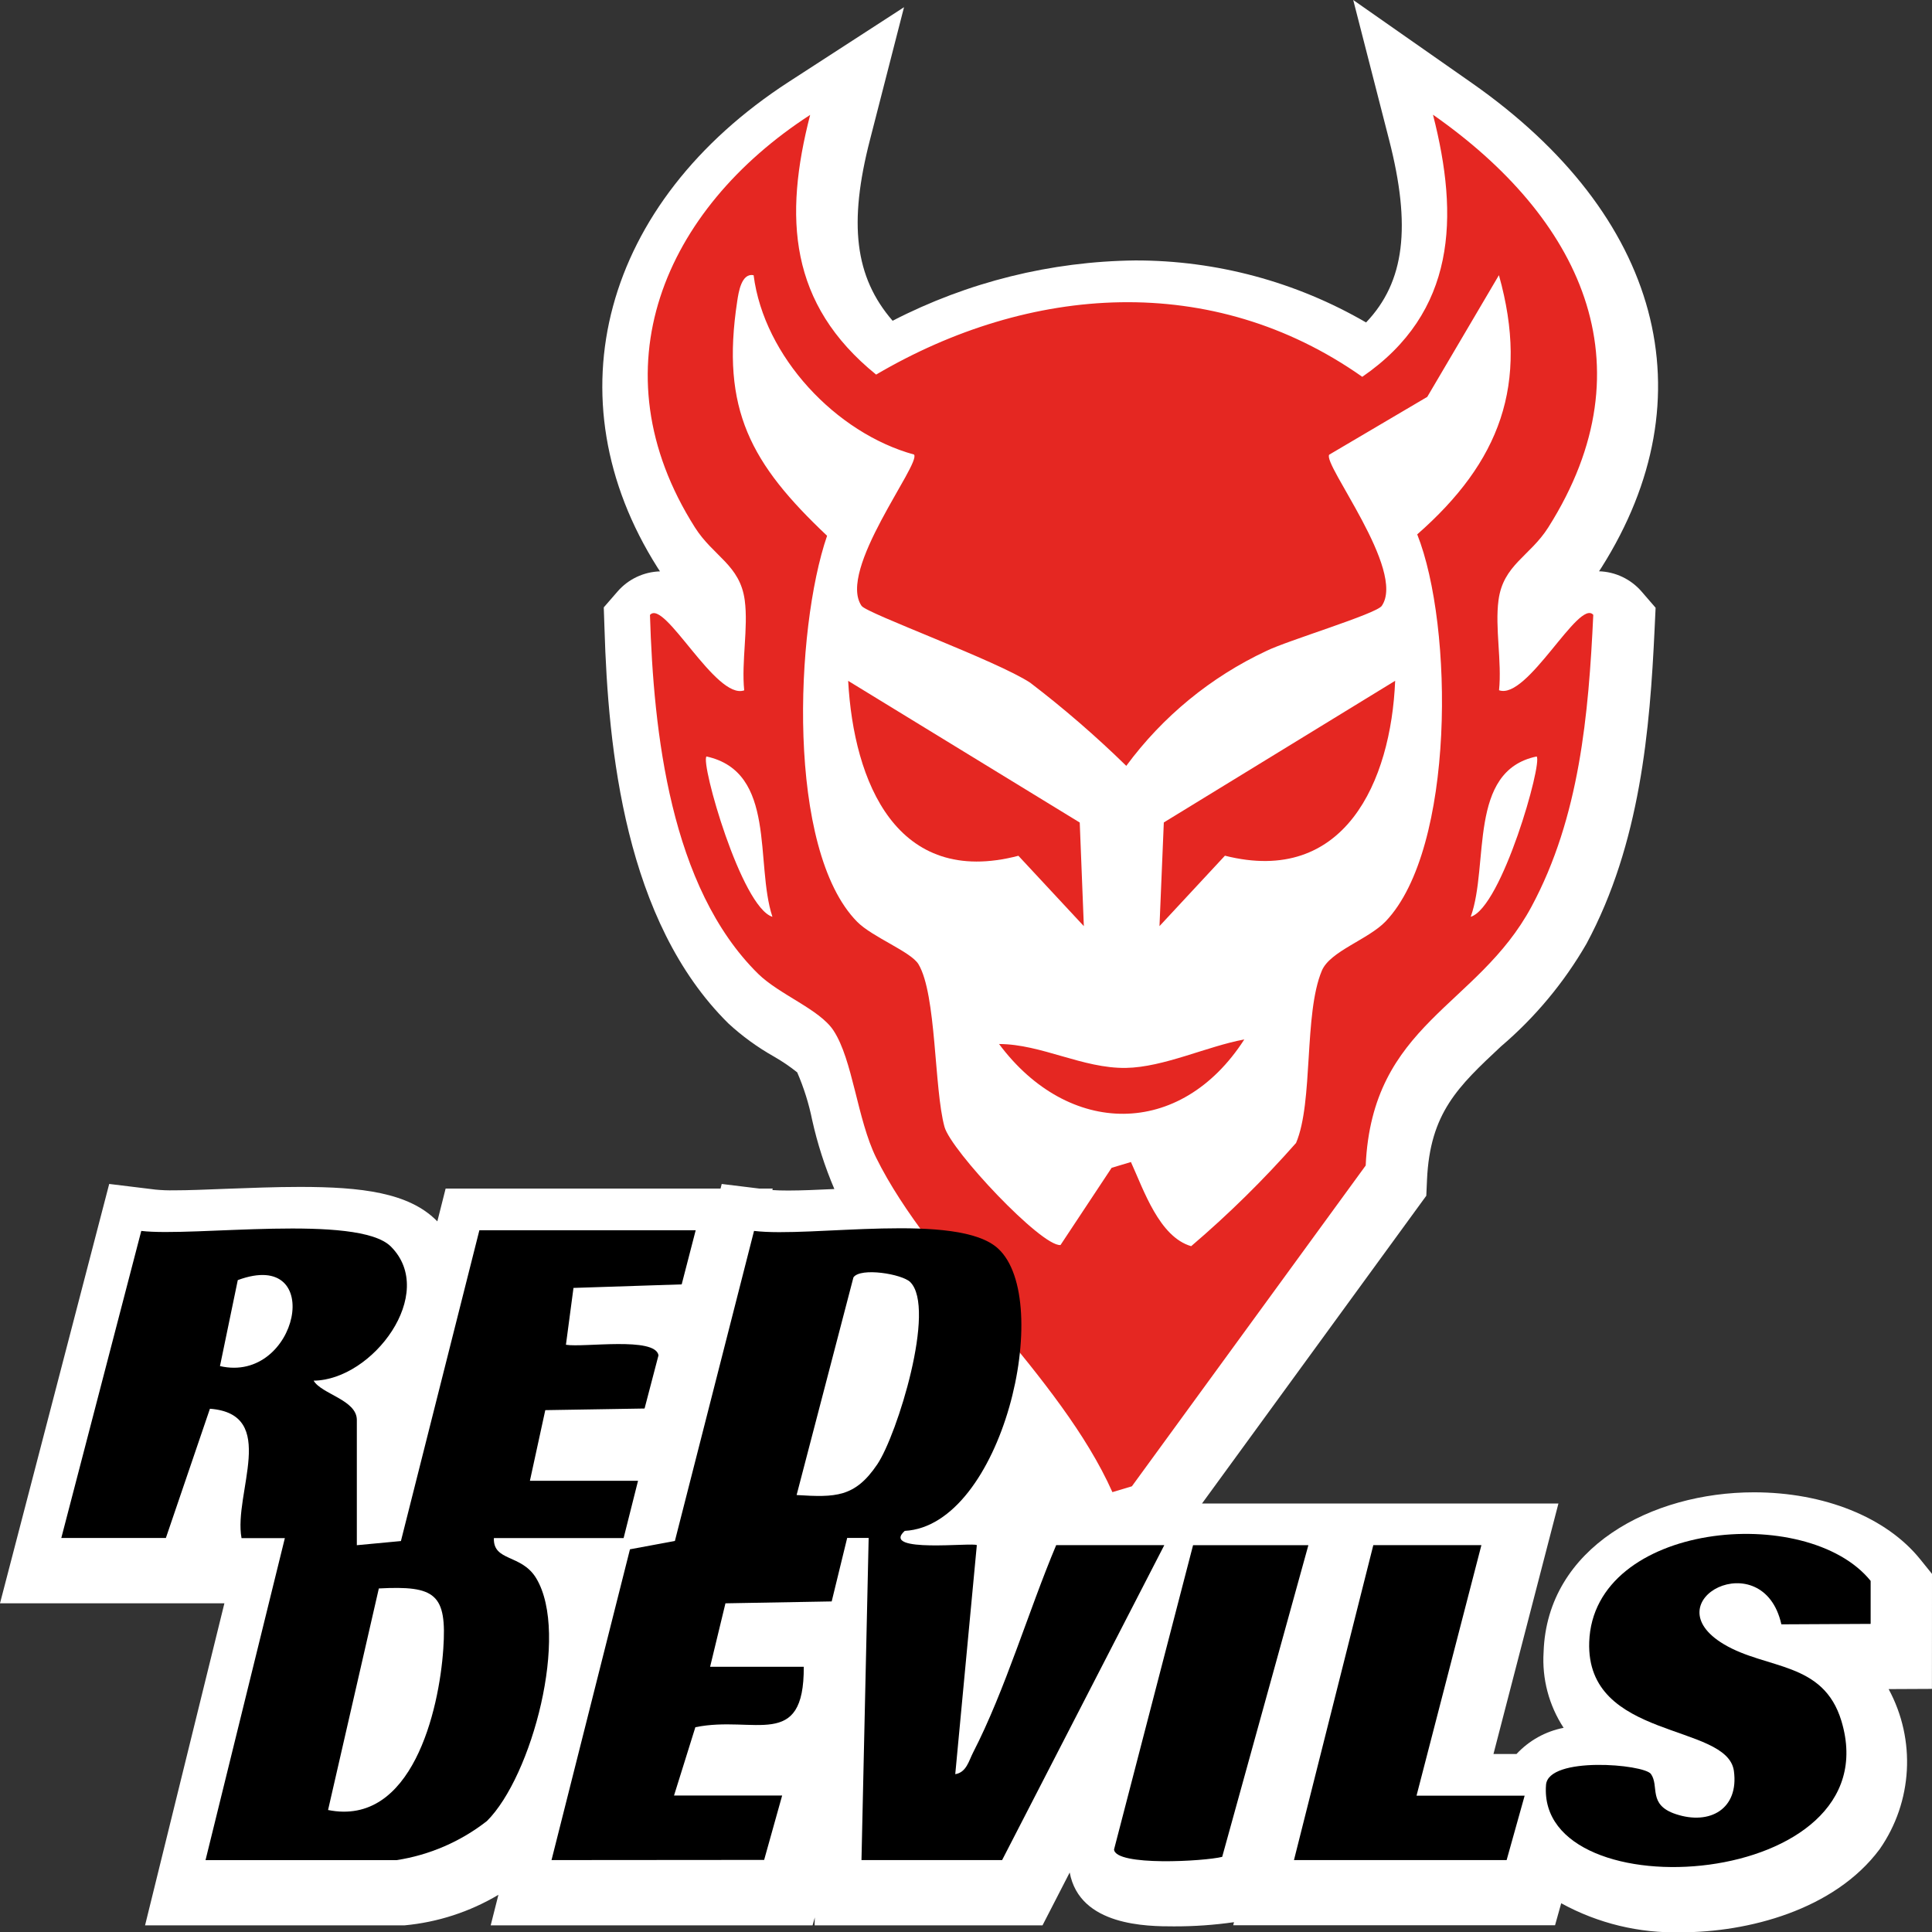
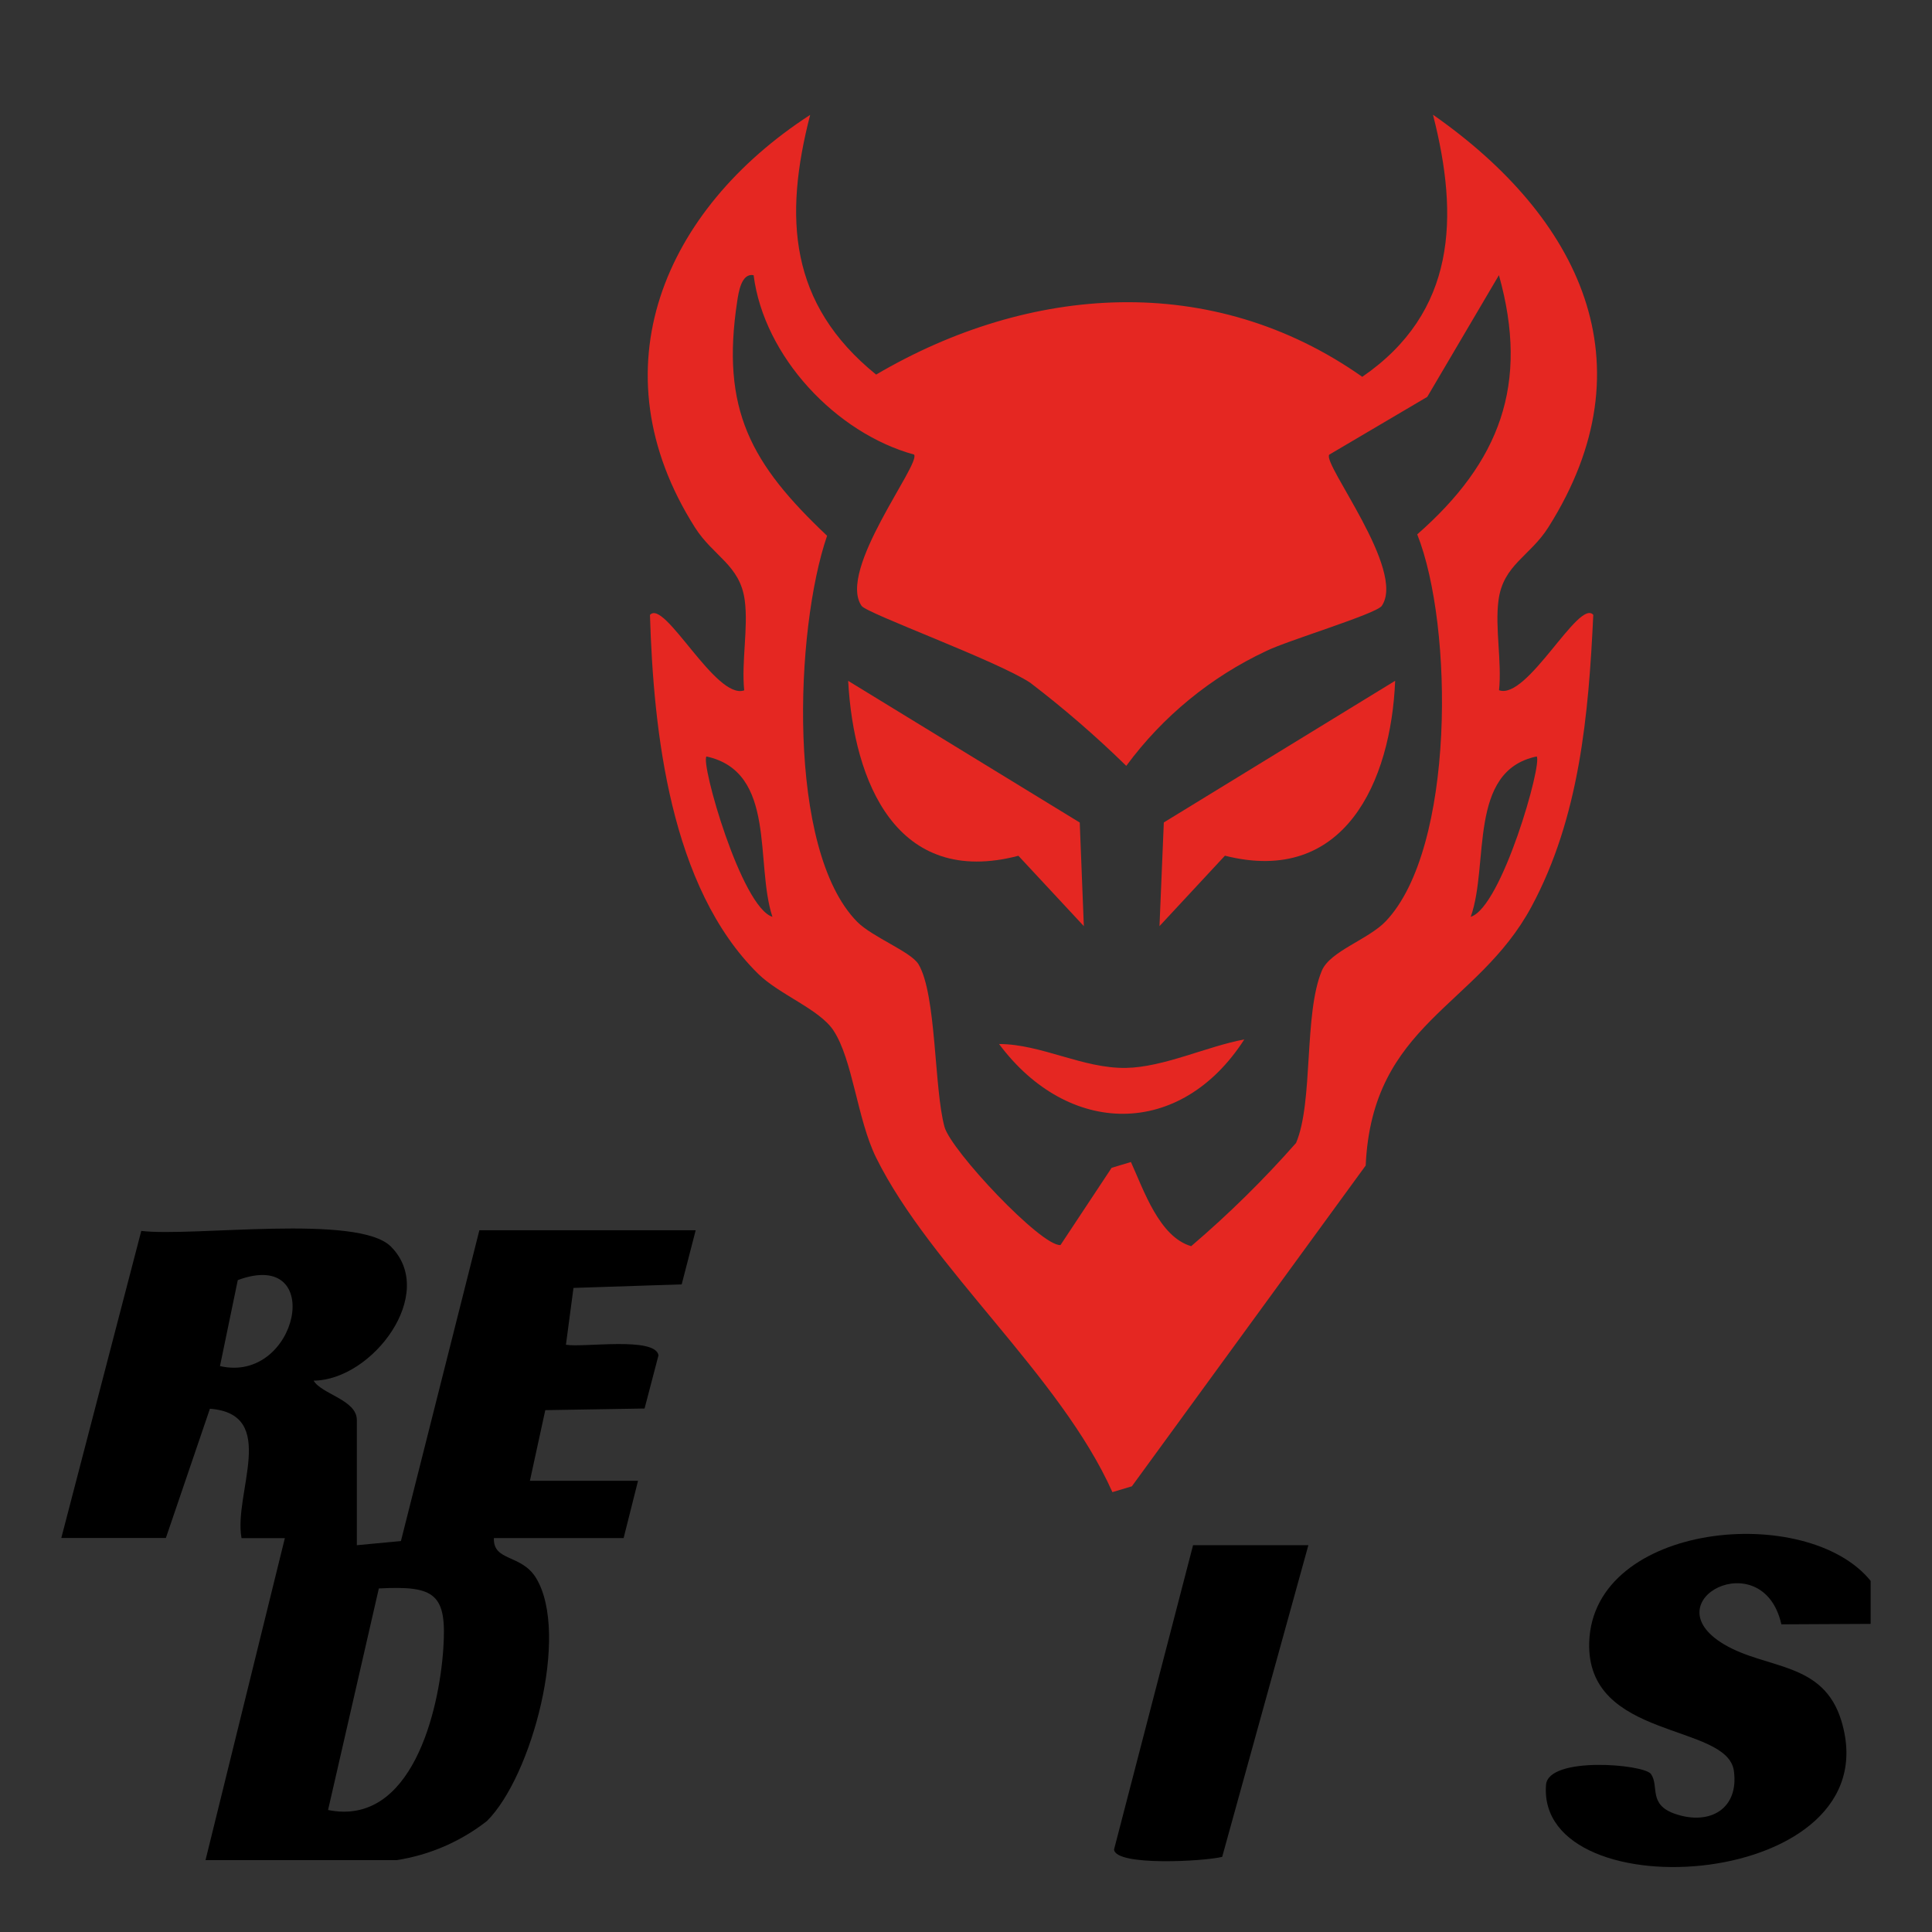
<svg xmlns="http://www.w3.org/2000/svg" id="Ebene_1" data-name="Ebene 1" viewBox="0 0 102.276 102.295">
  <rect x="0" y="0" width="102.276" height="102.295" fill="#333333" stroke="none" />
  <defs>
    <style> .cls-1 { fill: #e52722; } .cls-2 { fill: #fff; } </style>
  </defs>
  <g id="Gruppe_18404" data-name="Gruppe 18404">
-     <path id="Pfad_9652" data-name="Pfad 9652" class="cls-2" d="M102.276,83.318l-.628-.778c-1.79-2.219-5.08-3.54-8.799-3.54-5.39,0-10.949,2.9-11.134,8.454-.09,1.417.282,2.825,1.06,4.013-.957.186-1.83.672-2.494,1.386h-1.22l3.439-13.261h-18.868l11.873-16.292.038-.851c.16-3.54,1.653-4.936,3.911-7.05,1.809-1.54,3.34-3.379,4.529-5.436,2.858-5.309,3.361-11.383,3.608-16.66l.053-1.13-.74-.856c-.568-.658-1.385-1.048-2.254-1.075.042-.063.084-.127.126-.193,5.724-9.056,3.159-18.649-6.876-25.667l-6.263-4.382,1.9,7.406c1.174,4.571.834,7.514-1.22,9.664-3.708-2.154-7.921-3.287-12.209-3.283-4.475.048-8.877,1.142-12.855,3.193-2.014-2.323-2.335-5.173-1.2-9.573l1.804-7.026-6.089,3.944c-9.865,6.391-12.66,16.732-6.954,25.732.041.067.083.13.124.19-.867.026-1.683.414-2.25,1.07l-.726.836.038,1.107c.192,6.392,1.081,15.515,6.565,20.924.726.668,1.526,1.25,2.384,1.735.439.25.858.533,1.253.849.351.809.616,1.652.791,2.516.278,1.254.672,2.479,1.176,3.66-.9.042-1.747.08-2.446.08-.334,0-.614-.008-.837-.025l.02-.078h-.7l-2-.245-.062.245h-14.554l-.438,1.735-.044-.044c-1.482-1.477-3.964-1.78-7.233-1.78-1.306,0-2.687.056-3.906.1-1.027.041-2,.081-2.756.081-.326.006-.652-.007-.976-.038l-2.456-.3L0,84.876h11.879l-4.2,17.049h13.728c1.759-.162,3.46-.714,4.978-1.618l-.409,1.618h17.04l.117-.42-.009.42h12.064l1.44-2.8c.528,2.845,4.125,2.853,5.518,2.853,1.064.003,2.126-.071,3.179-.222l-.041.164h17.037l.326-1.166c1.942,1.066,4.132,1.596,6.346,1.537h0c3.5,0,8.1-1.157,10.513-4.4,1.747-2.508,1.93-5.787.474-8.474l2.293-.011.003-6.088Z" />
    <path id="Pfad_9653" data-name="Pfad 9653" class="cls-1" d="M75.865,6.077c7.734,5.408,11.589,13.159,6.1,21.839-.972,1.537-2.387,1.98-2.637,3.856-.195,1.46.184,3.252.028,4.768,1.5.538,4.227-4.872,4.989-3.991-.247,5.266-.724,10.716-3.273,15.451-2.867,5.325-8.435,6.169-8.775,13.7l-12.378,16.982-1.031.309c-2.736-6.148-9.636-11.889-12.51-17.712-1-2.032-1.233-5.18-2.258-6.731-.741-1.122-2.86-1.891-3.989-3-4.649-4.586-5.537-12.8-5.723-18.994.765-.88,3.487,4.528,4.989,3.991-.155-1.516.223-3.308.028-4.768-.25-1.873-1.664-2.32-2.637-3.856-5.313-8.381-1.626-16.833,6.1-21.839-1.4,5.43-1.124,10.007,3.492,13.748,8.121-4.769,17.782-5.481,25.736.118,4.972-3.419,5.133-8.458,3.745-13.866M48.39,24.064c-4.143-1.139-7.945-5.19-8.495-9.493-.65-.136-.8.928-.867,1.367-.88,5.755.733,8.623,4.756,12.425-1.7,4.937-2.164,16.628,1.592,20.434.8.812,2.849,1.585,3.246,2.247.96,1.6.82,6.579,1.378,8.611.346,1.255,5.132,6.346,6.141,6.255l2.706-4.088,1.022-.307c.68,1.491,1.5,3.963,3.189,4.455,1.978-1.688,3.834-3.514,5.553-5.465.926-2.178.4-6.826,1.366-9.122.436-1.034,2.46-1.646,3.381-2.612,3.67-3.851,3.6-15.618,1.667-20.482,4.36-3.823,5.95-7.935,4.325-13.722l-3.794,6.443-5.189,3.059c-.366.494,4.08,6.121,2.78,8.006-.294.426-5.017,1.841-6.115,2.388-2.938,1.378-5.484,3.468-7.409,6.08-1.604-1.568-3.302-3.038-5.084-4.4-1.757-1.164-8.65-3.664-8.929-4.069-1.3-1.885,3.146-7.511,2.78-8.006M40.89,48.533c-.935-2.833.246-7.666-3.49-8.487-.327.331,1.847,7.986,3.49,8.487M81.347,40.046c-3.662.761-2.5,5.734-3.49,8.487,1.643-.5,3.811-8.151,3.49-8.487" />
    <path id="Pfad_9654" data-name="Pfad 9654" class="cls-1" d="M61.381,49.027l.229-5.488,12.247-7.5c-.221,5.339-2.683,10.861-9.012,9.26l-3.464,3.728Z" />
    <path id="Pfad_9655" data-name="Pfad 9655" class="cls-1" d="M57.376,49.028l-3.464-3.725c-6.446,1.686-8.72-3.908-9.012-9.26l12.259,7.5.217,5.485Z" />
    <path id="Pfad_9656" data-name="Pfad 9656" class="cls-1" d="M65.871,55.026c-3.382,5.255-9.318,5.16-12.983.242,2.244.006,4.427,1.3,6.716,1.265,2-.033,4.307-1.148,6.267-1.507" />
    <path id="Pfad_9657" data-name="Pfad 9657" d="M99.028,83.692v2.273l-4.726.024c-.971-4.326-6.91-1.25-3.04,1.056,2.26,1.346,5.262.89,6.219,4.061,2.7,8.952-16.162,10.2-15.638,3.383.117-1.531,5.186-1.1,5.556-.576.454.65-.176,1.625,1.309,2.121,1.822.608,3.352-.284,3.081-2.282-.348-2.559-7.837-1.611-7.659-6.827.216-6.348,11.54-7.4,14.9-3.233" />
    <path id="Pfad_9658" data-name="Pfad 9658" d="M3.245,81.418l4.234-16.256c2.719.329,11.463-.917,13.212.827,2.482,2.475-.959,7.068-4.088,7.1.414.713,2.287,1.017,2.287,2.08v6.631l2.334-.22,4.153-16.452h11.451l-.741,2.864-5.728.188-.4,3.009c.939.158,4.729-.444,4.9.558l-.737,2.817-5.256.086-.814,3.74h5.724l-.763,3.032h-6.868c-.044,1.257,1.464.834,2.243,2.13,1.774,2.952-.225,10.482-2.612,12.85-1.391,1.088-3.038,1.801-4.784,2.07h-10.112l4.2-17.048h-2.294c-.438-2.372,1.993-6.572-1.673-6.848l-2.332,6.842H3.245ZM11.645,72.318c4.138.953,5.633-6.29.943-4.552l-.943,4.552ZM17.367,95.818c4.443.894,5.88-5.276,6.1-8.529.2-2.912-.416-3.358-3.412-3.2l-2.688,11.729Z" />
-     <path id="Pfad_9659" data-name="Pfad 9659" d="M29.196,98.469l4.153-16.452,2.378-.441,4.19-16.414c3.018.37,10.781-1.023,12.916.931,3,2.745.227,14.674-4.939,14.949-1.318,1.2,3.653.592,3.817.756l-1.142,12.123c.591-.094.718-.707.943-1.144,1.7-3.3,2.94-7.514,4.4-10.981h5.724l-8.586,16.672h-7.445l.38-17.053h-1.137l-.82,3.361-5.624.1-.812,3.359h4.958c.025,4.469-2.626,2.559-5.739,3.2l-1.129,3.615h5.724l-.954,3.41-11.256.009ZM48.185,67.869c-.431-.426-2.631-.79-3.006-.247l-3.008,11.522c2.05.126,3.085.134,4.272-1.627,1.05-1.558,3.132-8.272,1.742-9.648" />
-     <path id="Pfad_9660" data-name="Pfad 9660" d="M78.422,81.797l-3.434,13.262h5.724l-.954,3.41h-11.258l4.2-16.672h5.722Z" />
    <path id="Pfad_9661" data-name="Pfad 9661" d="M69.263,81.798l-4.563,16.5c-.93.237-5.648.507-5.725-.39l4.183-16.108,6.105-.002Z" />
  </g>
</svg>